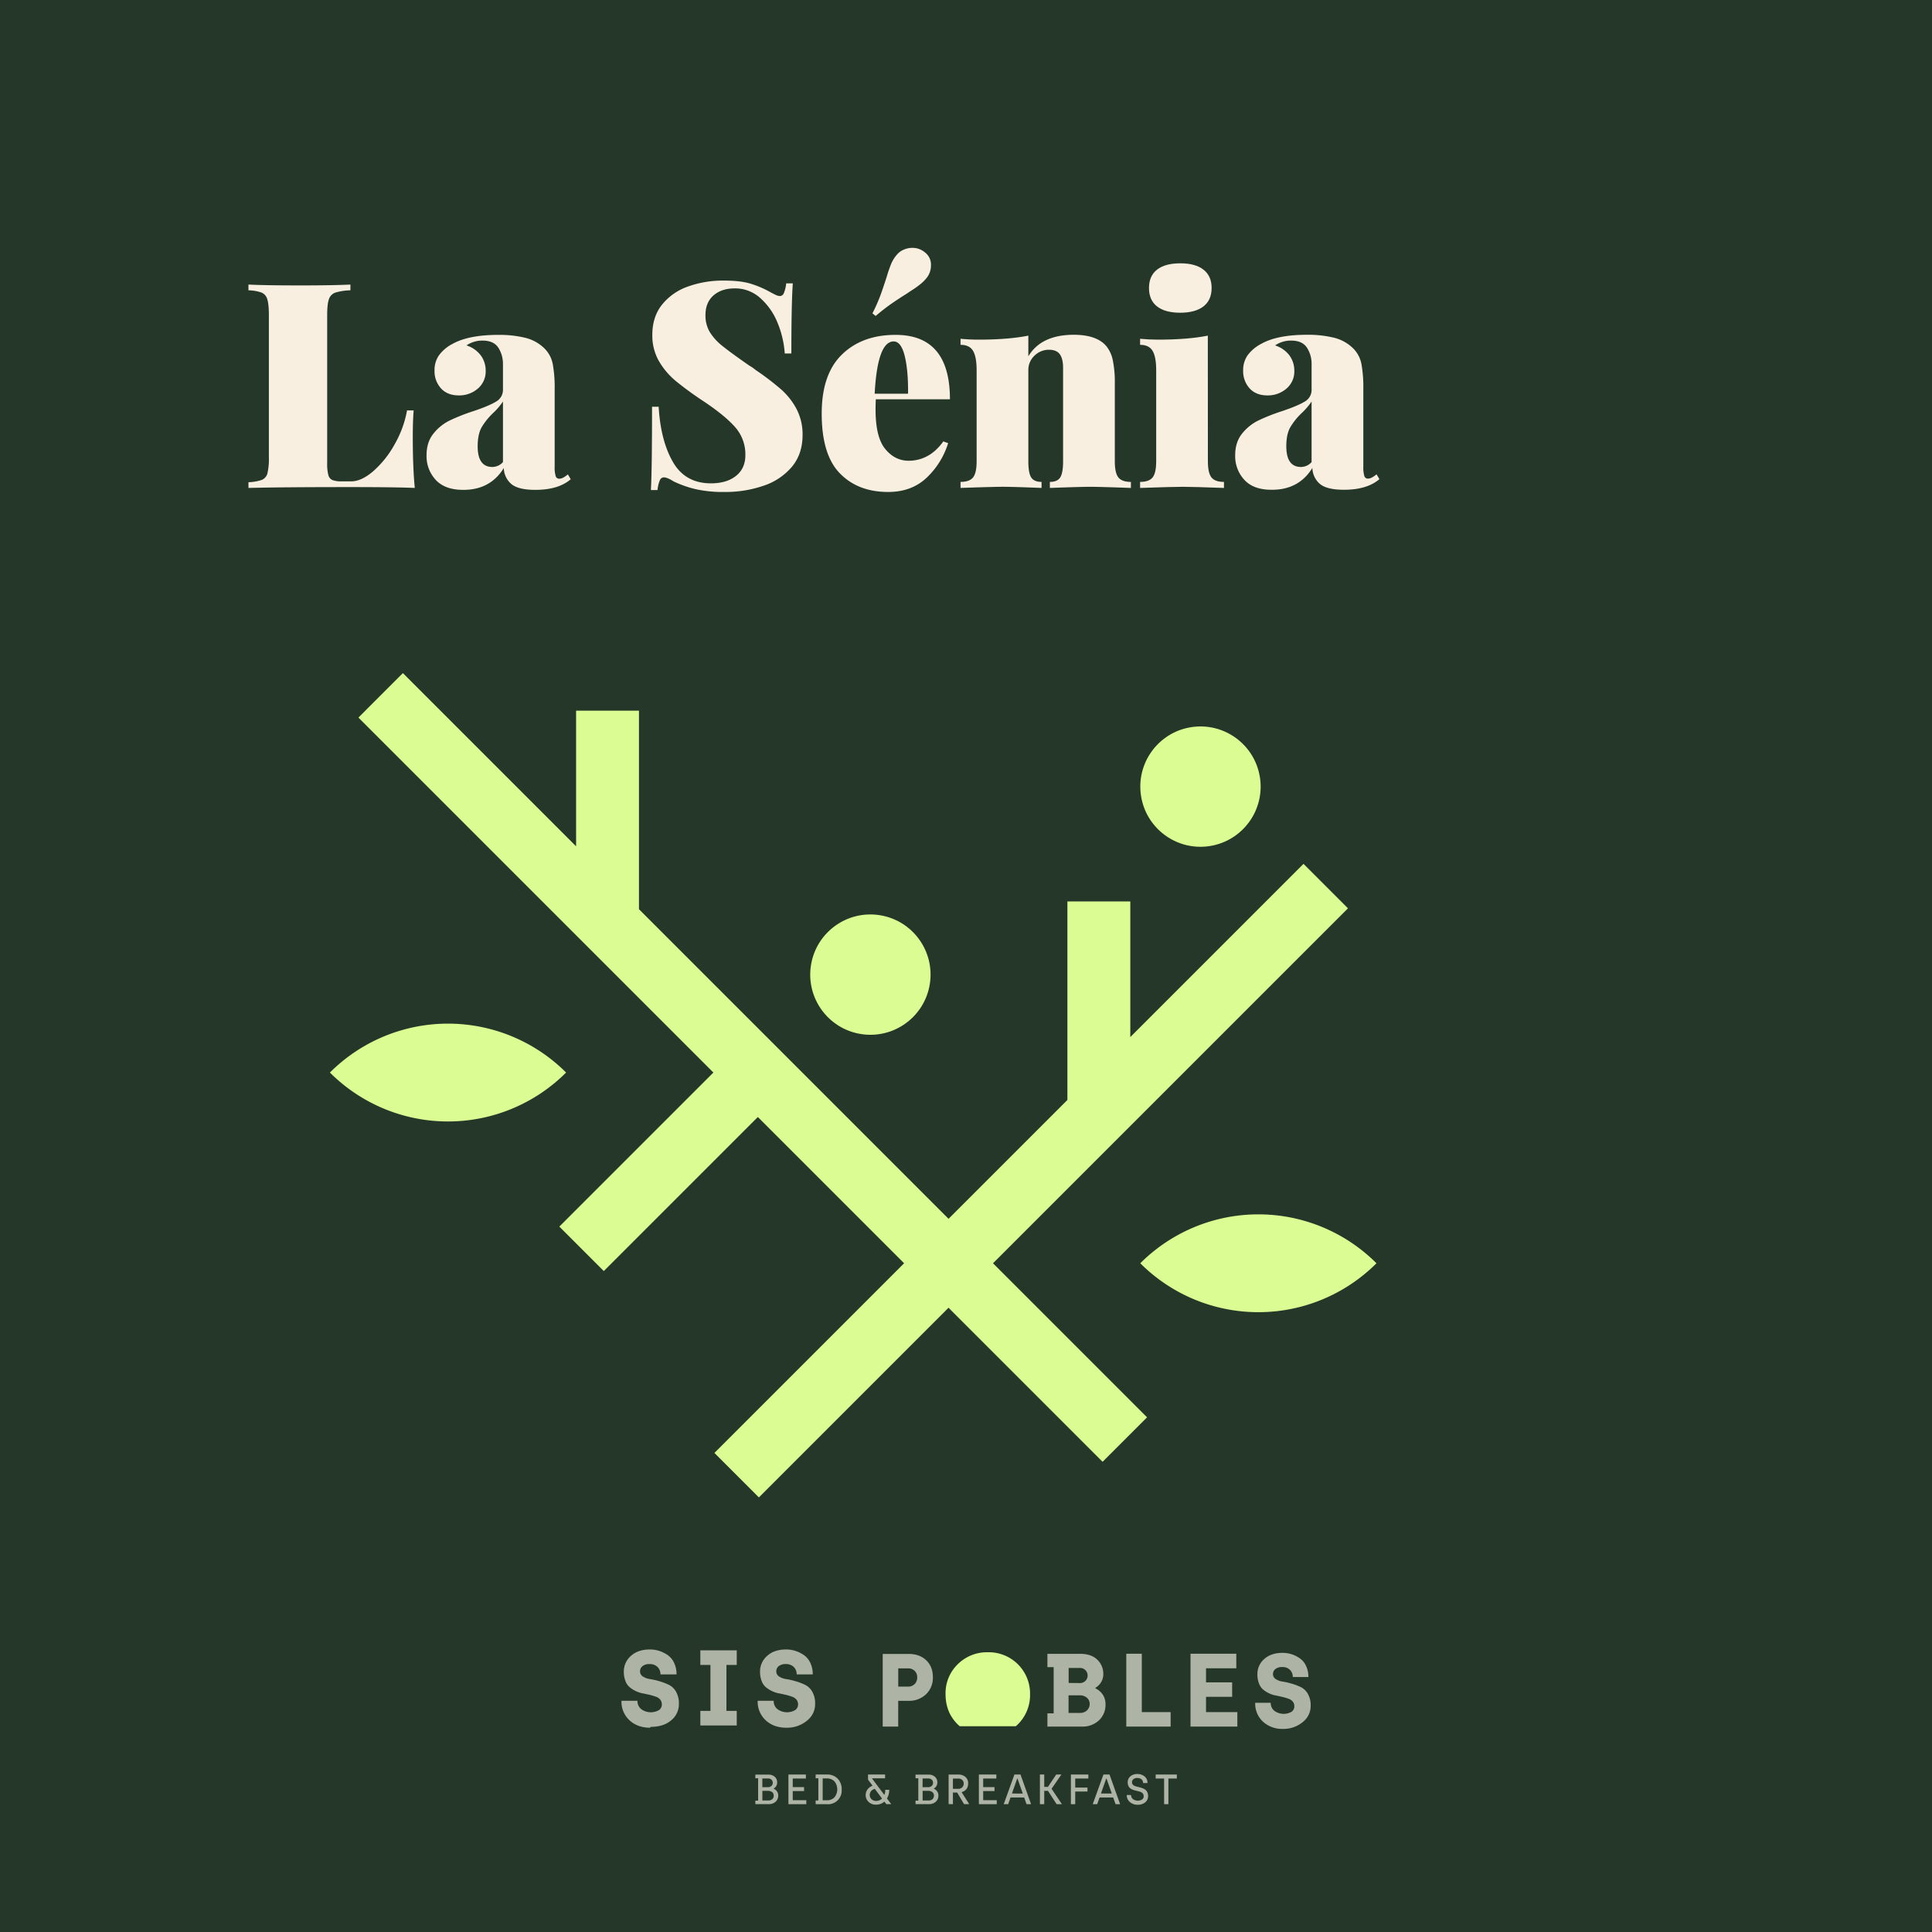
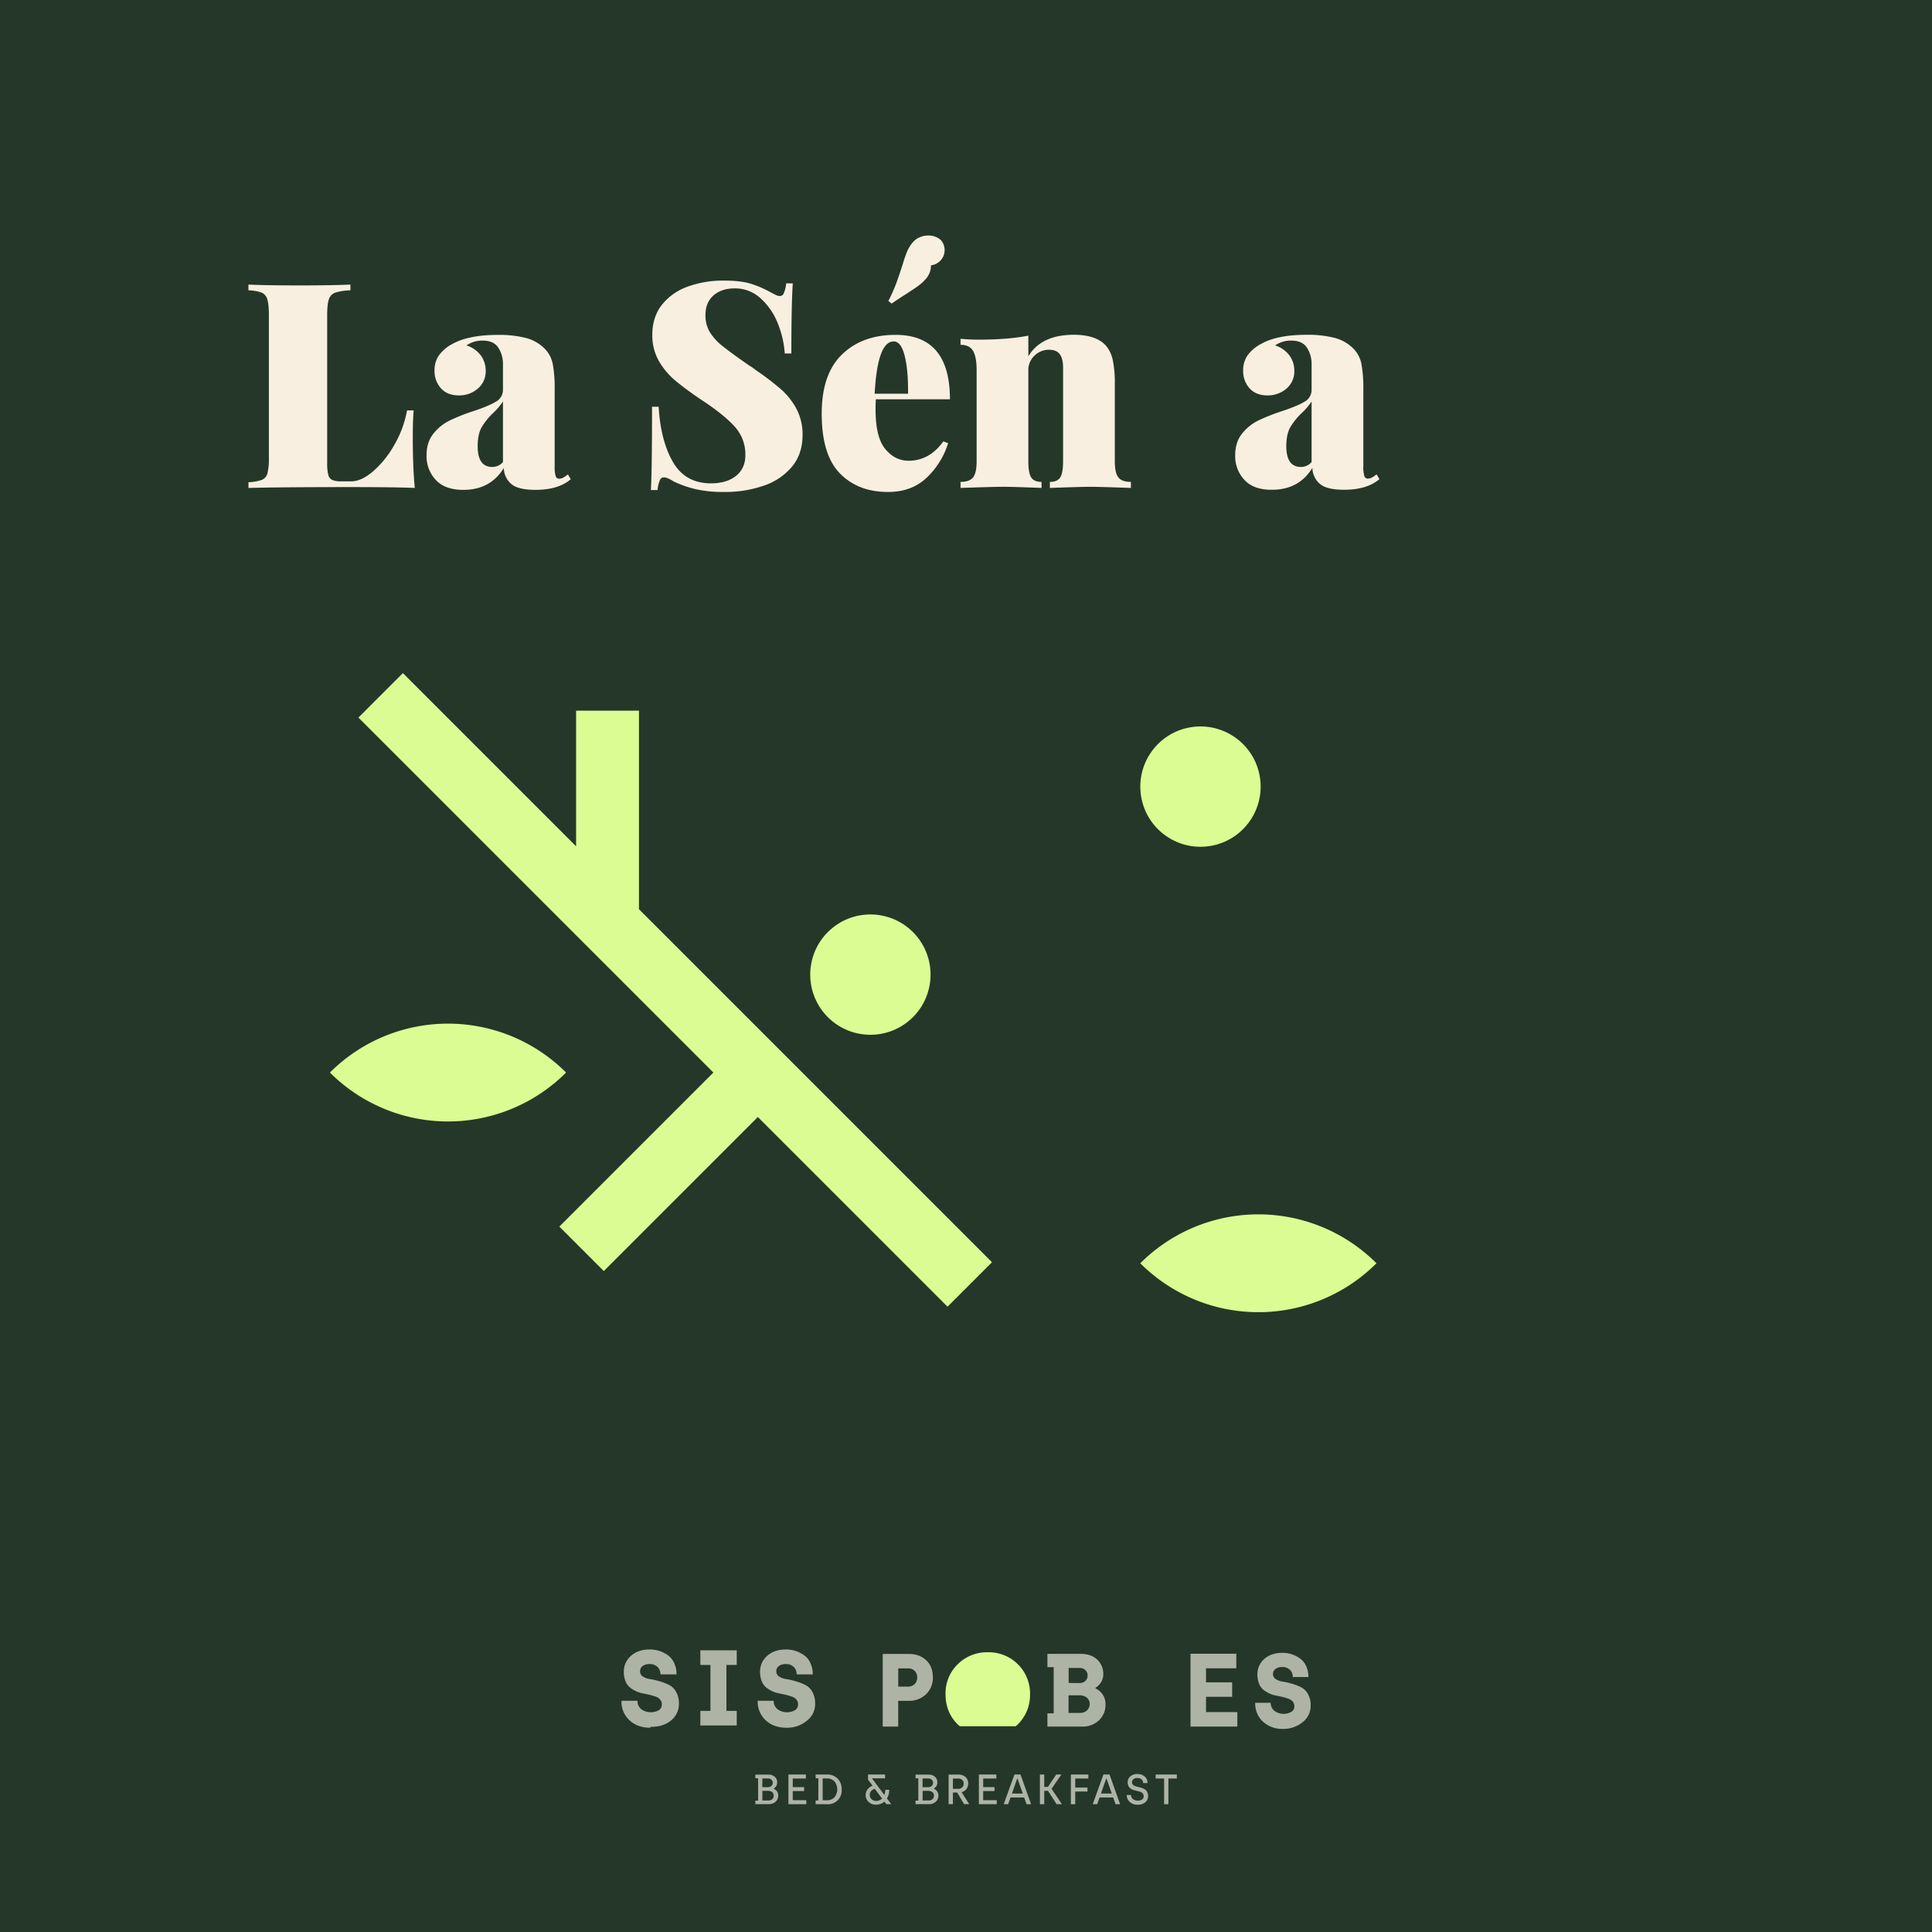
<svg xmlns="http://www.w3.org/2000/svg" id="Capa_1" data-name="Capa 1" viewBox="0 0 1200 1200">
  <defs>
    <style>.cls-1{fill:#253728;}.cls-2{fill:#dbfc93;}.cls-3{fill:#f9efe0;}.cls-4{fill:#adb4a6;}</style>
  </defs>
  <rect class="cls-1" x="-12.88" y="-12.9" width="1225.77" height="1225.81" />
-   <polygon class="cls-2" points="702.05 559.89 662.98 559.89 662.98 683.2 443.73 902.45 471.35 930.07 589.15 812.26 684.84 907.95 712.46 880.33 616.77 784.64 837.25 564.17 809.63 536.55 702.05 644.13 702.05 559.89" />
  <circle class="cls-2" cx="745.62" cy="488.62" r="37.37" transform="translate(-68.64 125.74) rotate(-9.22)" />
  <path class="cls-2" d="M708.25,784.64h0a103.73,103.73,0,0,0,146.7,0h0A103.73,103.73,0,0,0,708.25,784.64Z" />
  <polygon class="cls-2" points="357.82 441.42 396.88 441.42 396.88 564.73 616.14 783.99 588.52 811.61 470.71 693.8 375.02 789.48 347.4 761.86 443.09 666.18 222.62 445.7 250.24 418.08 357.82 525.66 357.82 441.42" />
  <circle class="cls-2" cx="540.59" cy="605.32" r="37.37" transform="translate(-143.5 1041.97) rotate(-80.78)" />
  <path class="cls-2" d="M351.61,666.18h0a103.73,103.73,0,0,1-146.7,0h0A103.73,103.73,0,0,1,351.61,666.18Z" />
  <path class="cls-3" d="M217.65,180.32a35.36,35.36,0,0,0-9.36,1.42,6.45,6.45,0,0,0-4,4.11q-1.07,3-1.07,9.81v92.07a26.8,26.8,0,0,0,.72,7.31,4.64,4.64,0,0,0,2.49,3.12,15.4,15.4,0,0,0,5.89.81h5.89q6.24,0,13.56-6.25a61.69,61.69,0,0,0,13.2-16.5,65.61,65.61,0,0,0,7.85-21.32h4.11q-.54,6.42-.54,16.41,0,19.28,1.25,31.76-12.13-.54-40.86-.53-41.74,0-62.45.53V299.5a27.84,27.84,0,0,0,8.3-1.43,6,6,0,0,0,3.48-4.1,38.55,38.55,0,0,0,.89-9.81v-88.5q0-6.78-1-9.81a6.27,6.27,0,0,0-3.48-4.11,26.87,26.87,0,0,0-8.21-1.42v-3.57q10.19.52,31.76.53,20.52,0,31.58-.53Z" />
  <path class="cls-3" d="M270.73,298.16a21.62,21.62,0,0,1-5.79-15.43q0-8,4.19-13.29a29.24,29.24,0,0,1,9.9-8.12,117.46,117.46,0,0,1,14.81-5.89q9.63-3.21,14.09-5.89a8.32,8.32,0,0,0,4.47-7.49V226.17A18.47,18.47,0,0,0,309.54,216q-2.85-4.45-9.81-4.46a17.36,17.36,0,0,0-10,3,17.87,17.87,0,0,1,9,6.34,15.93,15.93,0,0,1,2.94,9.36,13.93,13.93,0,0,1-4.91,11.15,17.61,17.61,0,0,1-11.86,4.2q-7,0-11-4.37a15.84,15.84,0,0,1-4-11.15,16,16,0,0,1,2.68-9.28,24.17,24.17,0,0,1,8.38-7.14Q291,208,309.54,208a67.81,67.81,0,0,1,16.95,1.87,25.53,25.53,0,0,1,12.13,7,18.72,18.72,0,0,1,4.73,9.37,81.69,81.69,0,0,1,1.16,15.61v47.82a19.23,19.23,0,0,0,.63,6.06,2.23,2.23,0,0,0,2.23,1.61,5.53,5.53,0,0,0,2.67-.8,16.56,16.56,0,0,0,2.68-1.88l1.78,3q-7.67,6.6-21.94,6.6-10.71,0-15-3.66a13.45,13.45,0,0,1-4.64-9.9q-8.39,13.56-25,13.56Q276.53,304.32,270.73,298.16ZM312.4,287V249.37a40.57,40.57,0,0,1-5.89,6.95,41.75,41.75,0,0,0-7.32,9q-2.49,4.38-2.5,11.87,0,12.84,9.1,12.85A8.82,8.82,0,0,0,312.4,287Z" />
  <path class="cls-3" d="M465.93,176.12a60.93,60.93,0,0,1,12.4,5.27c1.3.71,2.46,1.31,3.48,1.78a6.18,6.18,0,0,0,2.58.71,2.76,2.76,0,0,0,2.5-1.87,21.57,21.57,0,0,0,1.43-6h4.1q-.89,12.85-.89,43.54h-4.1a60.75,60.75,0,0,0-4.64-19.45A40.83,40.83,0,0,0,472.08,185a23.24,23.24,0,0,0-15.7-5.88q-8.2,0-13.2,4.37t-5,12.22a20,20,0,0,0,2.68,10.53,33.62,33.62,0,0,0,7.85,8.65q5.18,4.2,17,12.4a15.38,15.38,0,0,1,2,1.25c.65.48,1.28.95,1.87,1.43a164.57,164.57,0,0,1,15.71,12,43.38,43.38,0,0,1,9.54,12.22,34,34,0,0,1,3.66,16.06q0,11.6-6.51,19.54a39,39,0,0,1-17.58,11.86A72.59,72.59,0,0,1,450,305.57a77.08,77.08,0,0,1-18.11-1.79A67.48,67.48,0,0,1,418.38,299q-3.93-2.5-6.07-2.5a2.76,2.76,0,0,0-2.5,1.87,21.28,21.28,0,0,0-1.42,6h-4.11q.72-12.13.71-51.74h4.11Q410.35,273.81,418,287t23.55,13.21q9.81,0,15.61-4.64t5.8-12.85a25.51,25.51,0,0,0-6.33-17.4q-6.33-7.21-19.72-16.14A208.29,208.29,0,0,1,419.8,236.7a46.43,46.43,0,0,1-10.52-12.4A31.82,31.82,0,0,1,405.17,208q0-11.24,6.07-18.82a35.72,35.72,0,0,1,16.15-11.24,64.09,64.09,0,0,1,22-3.66Q459.59,174.25,465.93,176.12Z" />
-   <path class="cls-3" d="M585.91,274.17l3,1.07a49.75,49.75,0,0,1-13.29,21.41q-9.37,8.93-24,8.92-18.74,0-30-11.6t-11.24-37.11q0-24.45,12.58-36.67T556.3,208q33.72,0,33.72,40H544q-.16,2.15-.17,6.42,0,17.13,6,24.44t14.55,7.32Q577.35,286.12,585.91,274.17Zm-7.67-109.38a12.31,12.31,0,0,1-3,8.21,24.77,24.77,0,0,1-4,3.84c-1.6,1.24-3.06,2.29-4.37,3.12s-2.32,1.49-3,2q-5.71,3.57-10.08,6.6c-2.92,2-6.22,4.58-9.9,7.68l-2-1.61a110,110,0,0,0,4.91-11.06q1.69-4.64,4-11.78a77.72,77.72,0,0,1,2.85-8.21,21.34,21.34,0,0,1,3.39-5.35,11.22,11.22,0,0,1,4.19-3.12,13.23,13.23,0,0,1,5.44-1.16,11.87,11.87,0,0,1,7.86,2.85A9.53,9.53,0,0,1,578.24,164.79Zm-35,79.76H564q.18-14.28-2.05-23.38t-6.87-9.1Q545,212.07,543.27,244.55Z" />
+   <path class="cls-3" d="M585.91,274.17l3,1.07a49.75,49.75,0,0,1-13.29,21.41q-9.37,8.93-24,8.92-18.74,0-30-11.6t-11.24-37.11q0-24.45,12.58-36.67T556.3,208q33.72,0,33.72,40H544q-.16,2.15-.17,6.42,0,17.13,6,24.44t14.55,7.32Q577.35,286.12,585.91,274.17Zm-7.67-109.38a12.31,12.31,0,0,1-3,8.21,24.77,24.77,0,0,1-4,3.84c-1.6,1.24-3.06,2.29-4.37,3.12s-2.32,1.49-3,2q-5.71,3.57-10.08,6.6l-2-1.61a110,110,0,0,0,4.91-11.06q1.69-4.64,4-11.78a77.72,77.72,0,0,1,2.85-8.21,21.34,21.34,0,0,1,3.39-5.35,11.22,11.22,0,0,1,4.19-3.12,13.23,13.23,0,0,1,5.44-1.16,11.87,11.87,0,0,1,7.86,2.85A9.53,9.53,0,0,1,578.24,164.79Zm-35,79.76H564q.18-14.28-2.05-23.38t-6.87-9.1Q545,212.07,543.27,244.55Z" />
  <path class="cls-3" d="M687.26,215.11a20.47,20.47,0,0,1,3.92,8.65,66.71,66.71,0,0,1,1.25,14.36v48.36c0,4.88.74,8.23,2.23,10.08s4.08,2.76,7.76,2.76v3.75q-19.26-.7-25-.71-6.06,0-25.33.71v-3.75q4.64,0,6.42-2.76c1.19-1.85,1.79-5.2,1.79-10.08v-58c0-3.81-.69-6.63-2.06-8.48s-3.59-2.76-6.69-2.76a12.63,12.63,0,0,0-9,3.66,12.15,12.15,0,0,0-3.83,9.19v56.38c0,4.88.59,8.23,1.78,10.08s3.33,2.76,6.42,2.76v3.75q-17.83-.7-23.55-.71-6.06,0-26.76.71v-3.75c3.69,0,6.27-.92,7.76-2.76s2.23-5.2,2.23-10.08V229.92q0-8.21-2.23-12c-1.49-2.5-4.07-3.74-7.76-3.74v-3.75c3.81.36,7.49.53,11.06.53q18.55,0,31.05-2.49v12.84q8-13.38,28.37-13.38Q681.37,208,687.26,215.11Z" />
-   <path class="cls-3" d="M750.24,286.48c0,4.88.74,8.23,2.23,10.08s4.08,2.76,7.76,2.76v3.75q-19.26-.7-25.33-.71t-26.77.71v-3.75q5.54,0,7.76-2.76c1.49-1.85,2.24-5.2,2.24-10.08V229.92q0-8.21-2.24-12c-1.48-2.5-4.07-3.74-7.76-3.74v-3.75c3.81.36,7.5.53,11.07.53q18.56,0,31-2.49Zm-2.76-119q5.09,3.93,5.08,11.42t-5.08,11.42q-5.09,3.91-14.37,3.92-9.45,0-14.45-3.92t-5-11.42q0-7.5,5-11.42t14.45-3.93Q742.4,163.54,747.48,167.47Z" />
  <path class="cls-3" d="M773,298.16a21.59,21.59,0,0,1-5.8-15.43q0-8,4.19-13.29a29.43,29.43,0,0,1,9.9-8.12,118.08,118.08,0,0,1,14.81-5.89q9.64-3.21,14.1-5.89a8.33,8.33,0,0,0,4.46-7.49V226.17A18.46,18.46,0,0,0,811.8,216q-2.87-4.45-9.82-4.46a17.36,17.36,0,0,0-10,3,17.83,17.83,0,0,1,9,6.34,15.93,15.93,0,0,1,2.94,9.36,13.92,13.92,0,0,1-4.9,11.15,17.64,17.64,0,0,1-11.87,4.2q-7,0-11-4.37a15.84,15.84,0,0,1-4-11.15,16.09,16.09,0,0,1,2.68-9.28,24.31,24.31,0,0,1,8.39-7.14q10-5.72,28.55-5.71a67.81,67.81,0,0,1,17,1.87,25.57,25.57,0,0,1,12.13,7,18.8,18.8,0,0,1,4.73,9.37,81.69,81.69,0,0,1,1.16,15.61v47.82a19.32,19.32,0,0,0,.62,6.06,2.24,2.24,0,0,0,2.23,1.61,5.6,5.6,0,0,0,2.68-.8,16.48,16.48,0,0,0,2.67-1.88l1.79,3q-7.68,6.6-22,6.6-10.69,0-15-3.66a13.45,13.45,0,0,1-4.64-9.9q-8.38,13.56-25,13.56Q778.78,304.32,773,298.16ZM814.65,287V249.37a40.11,40.11,0,0,1-5.89,6.95,41.38,41.38,0,0,0-7.31,9q-2.51,4.38-2.5,11.87,0,12.84,9.1,12.85A8.79,8.79,0,0,0,814.65,287Z" />
  <path class="cls-4" d="M579.43,1041.77c0-4.4-1.36-7.89-4.14-10.54s-6.4-3.94-10.92-3.94h-16.1v45.12h9.63v-16h6.47a15,15,0,0,0,10.79-4.07A14,14,0,0,0,579.43,1041.77Zm-11.31,4.2a5.52,5.52,0,0,1-4.2,1.62h-6v-11.32H564a5.55,5.55,0,0,1,4.14,1.56,5.46,5.46,0,0,1,1.55,4A5.79,5.79,0,0,1,568.12,1046Z" />
  <path class="cls-4" d="M650.57,1064.2v8.21h21.65a14.68,14.68,0,0,0,10.22-3.75,13,13,0,0,0,4.2-10.08,10.4,10.4,0,0,0-1.74-6.08,11.1,11.1,0,0,0-4.47-3.81v-.39a10.08,10.08,0,0,0,3.5-3.49,9.22,9.22,0,0,0,1.35-4.85,12.09,12.09,0,0,0-3.81-9.18c-2.52-2.39-6.08-3.56-10.6-3.56h-20.3v8.28h3.88v28.7ZM663.75,1036h7a4.65,4.65,0,0,1,3.42,1.36,4.46,4.46,0,0,1,1.36,3.3,4.53,4.53,0,0,1-1.36,3.36,4.73,4.73,0,0,1-3.49,1.35l-6.92-.06Zm-.06,17h7.11a6.49,6.49,0,0,1,4.27,1.49,4.8,4.8,0,0,1,1.74,3.88,5.33,5.33,0,0,1-1.68,4,5.94,5.94,0,0,1-4.2,1.55h-7.24Z" />
-   <polygon class="cls-4" points="709.2 1027.16 699.56 1027.16 699.56 1072.41 727.1 1072.41 727.1 1063.42 709.2 1063.42 709.2 1027.16" />
  <polygon class="cls-4" points="749.08 1053.92 765.31 1053.92 765.31 1044.94 749.08 1044.94 749.08 1036.21 767.89 1036.21 767.89 1027.16 739.45 1027.16 739.45 1072.41 768.54 1072.41 768.54 1063.42 749.08 1063.42 749.08 1053.92" />
  <path class="cls-4" d="M808,1047.91a36,36,0,0,0-5.62-2.13,42.16,42.16,0,0,0-5.62-1.3,10.33,10.33,0,0,1-4.33-1.55,3.55,3.55,0,0,1-1.75-3.1,3.91,3.91,0,0,1,1.42-3.1,6.41,6.41,0,0,1,4.33-1.3,6.49,6.49,0,0,1,4.79,1.75,6,6,0,0,1,1.74,4.46h9.7a15.83,15.83,0,0,0-1.49-7,11.52,11.52,0,0,0-3.88-4.66,19.55,19.55,0,0,0-5.1-2.52,18.33,18.33,0,0,0-5.63-.84c-4.72,0-8.53,1.29-11.38,3.88A12.33,12.33,0,0,0,781,1040a15.13,15.13,0,0,0,1,5.69,9,9,0,0,0,2.58,3.75,17.73,17.73,0,0,0,3.69,2.32,16.75,16.75,0,0,0,4.2,1.36c1.42.26,2.84.58,4.2.91a34.92,34.92,0,0,1,3.69,1.1,5.66,5.66,0,0,1,2.58,1.74,4.39,4.39,0,0,1,1,2.91,4,4,0,0,1-1.74,3.43,9.86,9.86,0,0,1-10.67-.59,6.18,6.18,0,0,1-2.26-5h-9.64a15.27,15.27,0,0,0,4.85,11.77,17.65,17.65,0,0,0,12.42,4.46H797a18.71,18.71,0,0,0,12.42-4.46,12.53,12.53,0,0,0,4.65-10,14.06,14.06,0,0,0-1.74-7.3A10.23,10.23,0,0,0,808,1047.91Z" />
  <path class="cls-2" d="M639.78,1052.31a25.62,25.62,0,0,0-26.2-26.06,25.68,25.68,0,0,0-18.74,7.47,25,25,0,0,0-7.54,18.52c0,7.47,2.45,13.71,7.4,18.67.46.46.94.87,1.43,1.29h34.78c.48-.42,1-.83,1.41-1.29a25.47,25.47,0,0,0,7.46-18.6" />
  <path class="cls-4" d="M403.81,1073.12q-7.8,0-12.8-4.6a15.7,15.7,0,0,1-5-12.13h9.93a6.4,6.4,0,0,0,2.34,5.2,10.18,10.18,0,0,0,11,.6,4.16,4.16,0,0,0,1.8-3.53,4.56,4.56,0,0,0-1-3,6,6,0,0,0-2.67-1.8,38.79,38.79,0,0,0-3.8-1.14c-1.4-.33-2.87-.66-4.34-.93a17.37,17.37,0,0,1-4.33-1.4,18.56,18.56,0,0,1-3.8-2.4,9.35,9.35,0,0,1-2.67-3.87,15.78,15.78,0,0,1-1-5.87,12.71,12.71,0,0,1,4.4-9.73c2.94-2.67,6.87-4,11.74-4a18.83,18.83,0,0,1,5.8.87,20.2,20.2,0,0,1,5.27,2.6,11.93,11.93,0,0,1,4,4.8,16.34,16.34,0,0,1,1.53,7.2h-10a6.22,6.22,0,0,0-1.8-4.6,6.7,6.7,0,0,0-4.93-1.8,6.61,6.61,0,0,0-4.47,1.33,4,4,0,0,0-1.47,3.2,3.67,3.67,0,0,0,1.8,3.2,10.67,10.67,0,0,0,4.47,1.6,45.27,45.27,0,0,1,5.8,1.34,36.89,36.89,0,0,1,5.8,2.2,10.47,10.47,0,0,1,4.47,4.26,14.51,14.51,0,0,1,1.8,7.54,12.9,12.9,0,0,1-4.8,10.26c-3.2,2.74-7.47,4.07-12.8,4.07Z" />
  <path class="cls-4" d="M435,1062.66h6.27v-28.54H435v-9.07h22.6v9.07h-6.4v28.54h6.4v9.06H435Z" />
  <path class="cls-4" d="M488.41,1073.12q-7.8,0-12.8-4.6a15.73,15.73,0,0,1-5-12.13h9.94a6.42,6.42,0,0,0,2.33,5.2,10.18,10.18,0,0,0,11,.6,4.16,4.16,0,0,0,1.8-3.53,4.51,4.51,0,0,0-1-3,5.92,5.92,0,0,0-2.67-1.8,38.79,38.79,0,0,0-3.8-1.14c-1.4-.33-2.86-.66-4.33-.93a17.24,17.24,0,0,1-4.33-1.4,18.56,18.56,0,0,1-3.8-2.4,9.25,9.25,0,0,1-2.67-3.87,15.58,15.58,0,0,1-1-5.87,12.71,12.71,0,0,1,4.4-9.73c2.93-2.67,6.87-4,11.73-4a18.78,18.78,0,0,1,5.8.87,20.2,20.2,0,0,1,5.27,2.6,11.85,11.85,0,0,1,4,4.8,16.34,16.34,0,0,1,1.54,7.2h-10a6.22,6.22,0,0,0-1.8-4.6,6.69,6.69,0,0,0-4.93-1.8,6.61,6.61,0,0,0-4.47,1.33,4,4,0,0,0-1.46,3.2,3.67,3.67,0,0,0,1.8,3.2,10.62,10.62,0,0,0,4.46,1.6,44.88,44.88,0,0,1,5.8,1.34,37.39,37.39,0,0,1,5.81,2.2,10.45,10.45,0,0,1,4.46,4.26,14.51,14.51,0,0,1,1.8,7.54,12.9,12.9,0,0,1-4.8,10.26,19.25,19.25,0,0,1-12.8,4.6Z" />
  <path class="cls-4" d="M480.57,1111v-.15a4.08,4.08,0,0,0,2.13-3.79,4.47,4.47,0,0,0-1.5-3.48,6.06,6.06,0,0,0-4.16-1.34h-7.87v2.26h1.71v13.9h-1.71v2.18h8.4a6.08,6.08,0,0,0,4.1-1.44,4.86,4.86,0,0,0,1.69-3.9,4.25,4.25,0,0,0-.84-2.68A5.06,5.06,0,0,0,480.57,1111Zm-7.05-6.36H477a3.07,3.07,0,0,1,2.13.73,2.48,2.48,0,0,1,.84,1.92,2.56,2.56,0,0,1-.84,2,3.17,3.17,0,0,1-2.19.76h-3.44Zm6.1,12.89a3.7,3.7,0,0,1-2.47.79l-3.63,0v-6H477a4.17,4.17,0,0,1,2.55.76,2.61,2.61,0,0,1,1,2.26A2.81,2.81,0,0,1,479.62,1117.56Z" />
  <polygon class="cls-4" points="492.39 1112.46 499.42 1112.46 499.42 1110.01 492.39 1110.01 492.39 1104.67 500.55 1104.67 500.55 1102.19 489.71 1102.19 489.71 1120.61 500.81 1120.61 500.81 1118.14 492.39 1118.14 492.39 1112.46" />
  <path class="cls-4" d="M513.48,1102.19h-6.87v2.32h1.68v13.79h-1.68v2.31h6.87a8.48,8.48,0,0,0,9.29-9.21,9.13,9.13,0,0,0-2.48-6.65A9,9,0,0,0,513.48,1102.19Zm4.81,14.19a6.43,6.43,0,0,1-4.81,1.79l-2.5,0v-13.55h2.5a6.33,6.33,0,0,1,4.81,1.82,7.94,7.94,0,0,1,0,9.92Z" />
  <path class="cls-4" d="M552.31,1111.69h-2.45a7.85,7.85,0,0,1-.58,3.16l-7.6-10.13v-.19h8.05v-2.36H539.15v3.23l2.82,3.74a6.89,6.89,0,0,0-3.19,2.37,5.81,5.81,0,0,0-1.1,3.45,5.72,5.72,0,0,0,1.76,4.18,6.34,6.34,0,0,0,4.68,1.76l0,0a7.62,7.62,0,0,0,5.21-1.9l1.19,1.58h3.05l-2.66-3.52A10.25,10.25,0,0,0,552.31,1111.69Zm-8.19,6.9a3.94,3.94,0,0,1-2.76-1.06,3.52,3.52,0,0,1-1.16-2.68,3.81,3.81,0,0,1,.79-2.29,4.07,4.07,0,0,1,2.4-1.45l4.45,6A5.12,5.12,0,0,1,544.12,1118.59Z" />
  <path class="cls-4" d="M580.06,1111v-.15a4.08,4.08,0,0,0,2.13-3.79,4.47,4.47,0,0,0-1.5-3.48,6,6,0,0,0-4.16-1.34h-7.87v2.26h1.72v13.9h-1.72v2.18h8.4a6.12,6.12,0,0,0,4.11-1.44,4.88,4.88,0,0,0,1.68-3.9,4.25,4.25,0,0,0-.84-2.68A5.06,5.06,0,0,0,580.06,1111Zm-7-6.36h3.5a3,3,0,0,1,2.13.73,2.48,2.48,0,0,1,.84,1.92,2.56,2.56,0,0,1-.84,2,3.15,3.15,0,0,1-2.19.76H573Zm6.1,12.89a3.7,3.7,0,0,1-2.47.79l-3.63,0v-6h3.47a4.17,4.17,0,0,1,2.55.76,2.61,2.61,0,0,1,1,2.26A2.81,2.81,0,0,1,579.11,1117.56Z" />
  <path class="cls-4" d="M600.28,1111.19a5.71,5.71,0,0,0,1.05-3.47,5.1,5.1,0,0,0-1.66-4,6.46,6.46,0,0,0-4.47-1.5h-6v18.37h2.68v-7.21h2.63l4.29,7.21H602l-4.77-7.5A5,5,0,0,0,600.28,1111.19Zm-8.4-.13v-6.37h3.19a3.6,3.6,0,0,1,2.6.87,2.91,2.91,0,0,1,.9,2.21,3.17,3.17,0,0,1-1,2.45,3.48,3.48,0,0,1-2.45.87Z" />
  <polygon class="cls-4" points="610.68 1112.46 617.71 1112.46 617.71 1110.01 610.68 1110.01 610.68 1104.67 618.84 1104.67 618.84 1102.19 608 1102.19 608 1120.61 619.1 1120.61 619.1 1118.14 610.68 1118.14 610.68 1112.46" />
  <path class="cls-4" d="M630.08,1102.19l-6.65,18.42h2.76l1.47-4.15h8.48l1.47,4.15h2.81l-6.57-18.42ZM628.53,1114l3.26-9.26H632l3.27,9.26Z" />
  <polygon class="cls-4" points="659.25 1102.19 656.04 1102.19 650.91 1109.85 648.59 1109.85 648.59 1102.19 645.91 1102.19 645.91 1120.61 648.59 1120.61 648.59 1112.32 650.91 1112.32 656.28 1120.61 659.57 1120.61 653.14 1111.03 659.25 1102.19" />
  <polygon class="cls-4" points="665.15 1120.61 667.84 1120.61 667.84 1112.75 675.45 1112.75 675.45 1110.3 667.84 1110.3 667.84 1104.67 676 1104.67 676 1102.19 665.15 1102.19 665.15 1120.61" />
  <path class="cls-4" d="M685.37,1102.19l-6.65,18.42h2.76l1.47-4.15h8.48l1.47,4.15h2.82l-6.58-18.42ZM683.82,1114l3.26-9.26h.21l3.27,9.26Z" />
  <path class="cls-4" d="M711.15,1111.46a8.54,8.54,0,0,0-1.95-.92,21.29,21.29,0,0,0-2.13-.61,16.39,16.39,0,0,1-2-.55,3.5,3.5,0,0,1-1.42-.9,2.09,2.09,0,0,1-.55-1.5,2.46,2.46,0,0,1,.84-1.87,3.63,3.63,0,0,1,2.5-.76,3.83,3.83,0,0,1,2.6.84,2.87,2.87,0,0,1,.95,2.29h2.71a4.94,4.94,0,0,0-1.87-4.18,6.9,6.9,0,0,0-4.34-1.42,6.37,6.37,0,0,0-4.42,1.47,4.69,4.69,0,0,0-1.63,3.61,5.22,5.22,0,0,0,.55,2.52,3.83,3.83,0,0,0,1.42,1.55,8.17,8.17,0,0,0,1.92.85c.71.21,1.42.39,2.13.55a15.51,15.51,0,0,1,1.93.55,3.31,3.31,0,0,1,1.42,1,2.62,2.62,0,0,1,.55,1.71,2.34,2.34,0,0,1-1,2,5.1,5.1,0,0,1-5.68-.26,3.21,3.21,0,0,1-1.16-2.53h-2.68a5.52,5.52,0,0,0,1.92,4.35,7,7,0,0,0,4.76,1.71h.05a7,7,0,0,0,4.77-1.53,4.84,4.84,0,0,0,1.76-3.82,5.43,5.43,0,0,0-.55-2.55A4,4,0,0,0,711.15,1111.46Z" />
  <polygon class="cls-4" points="717.81 1104.67 723.05 1104.67 723.05 1120.61 725.71 1120.61 725.71 1104.67 730.95 1104.67 730.95 1102.19 717.81 1102.19 717.81 1104.67" />
</svg>